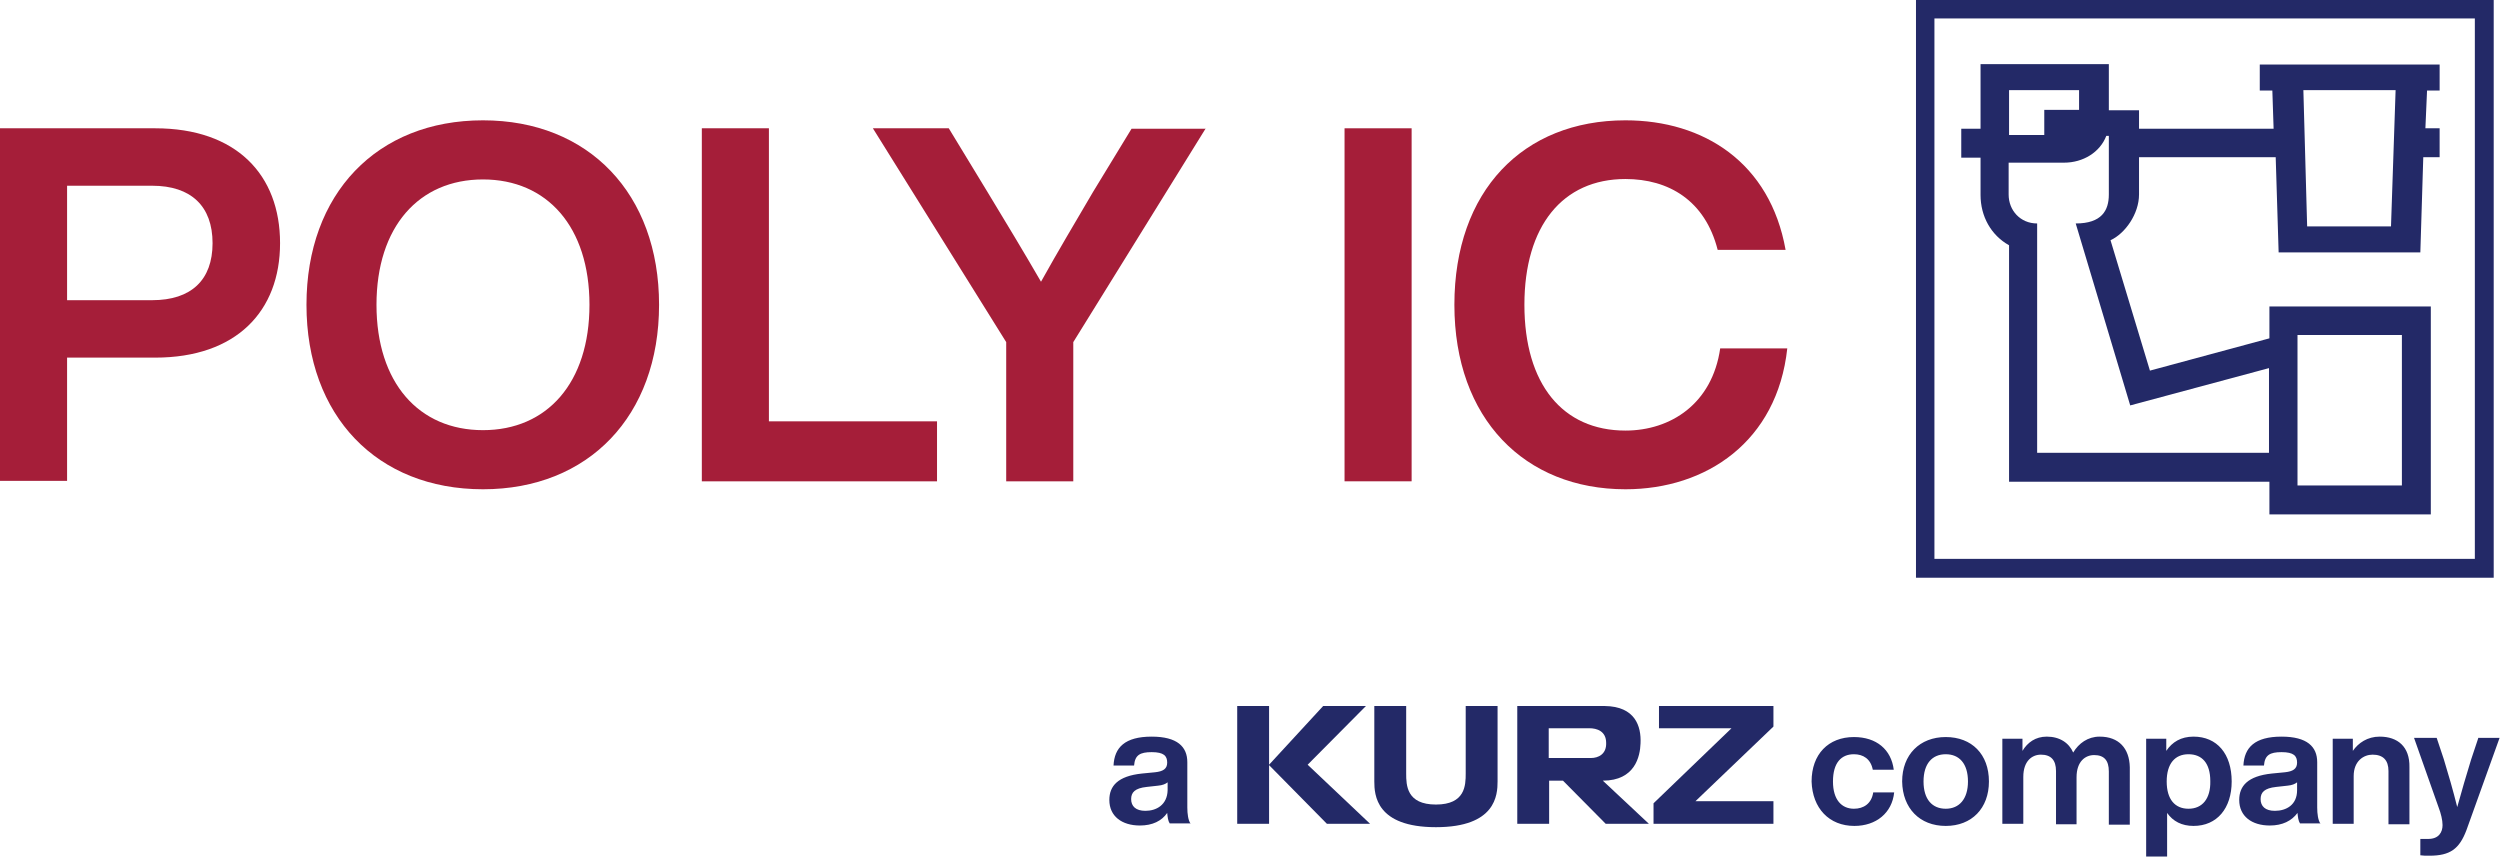
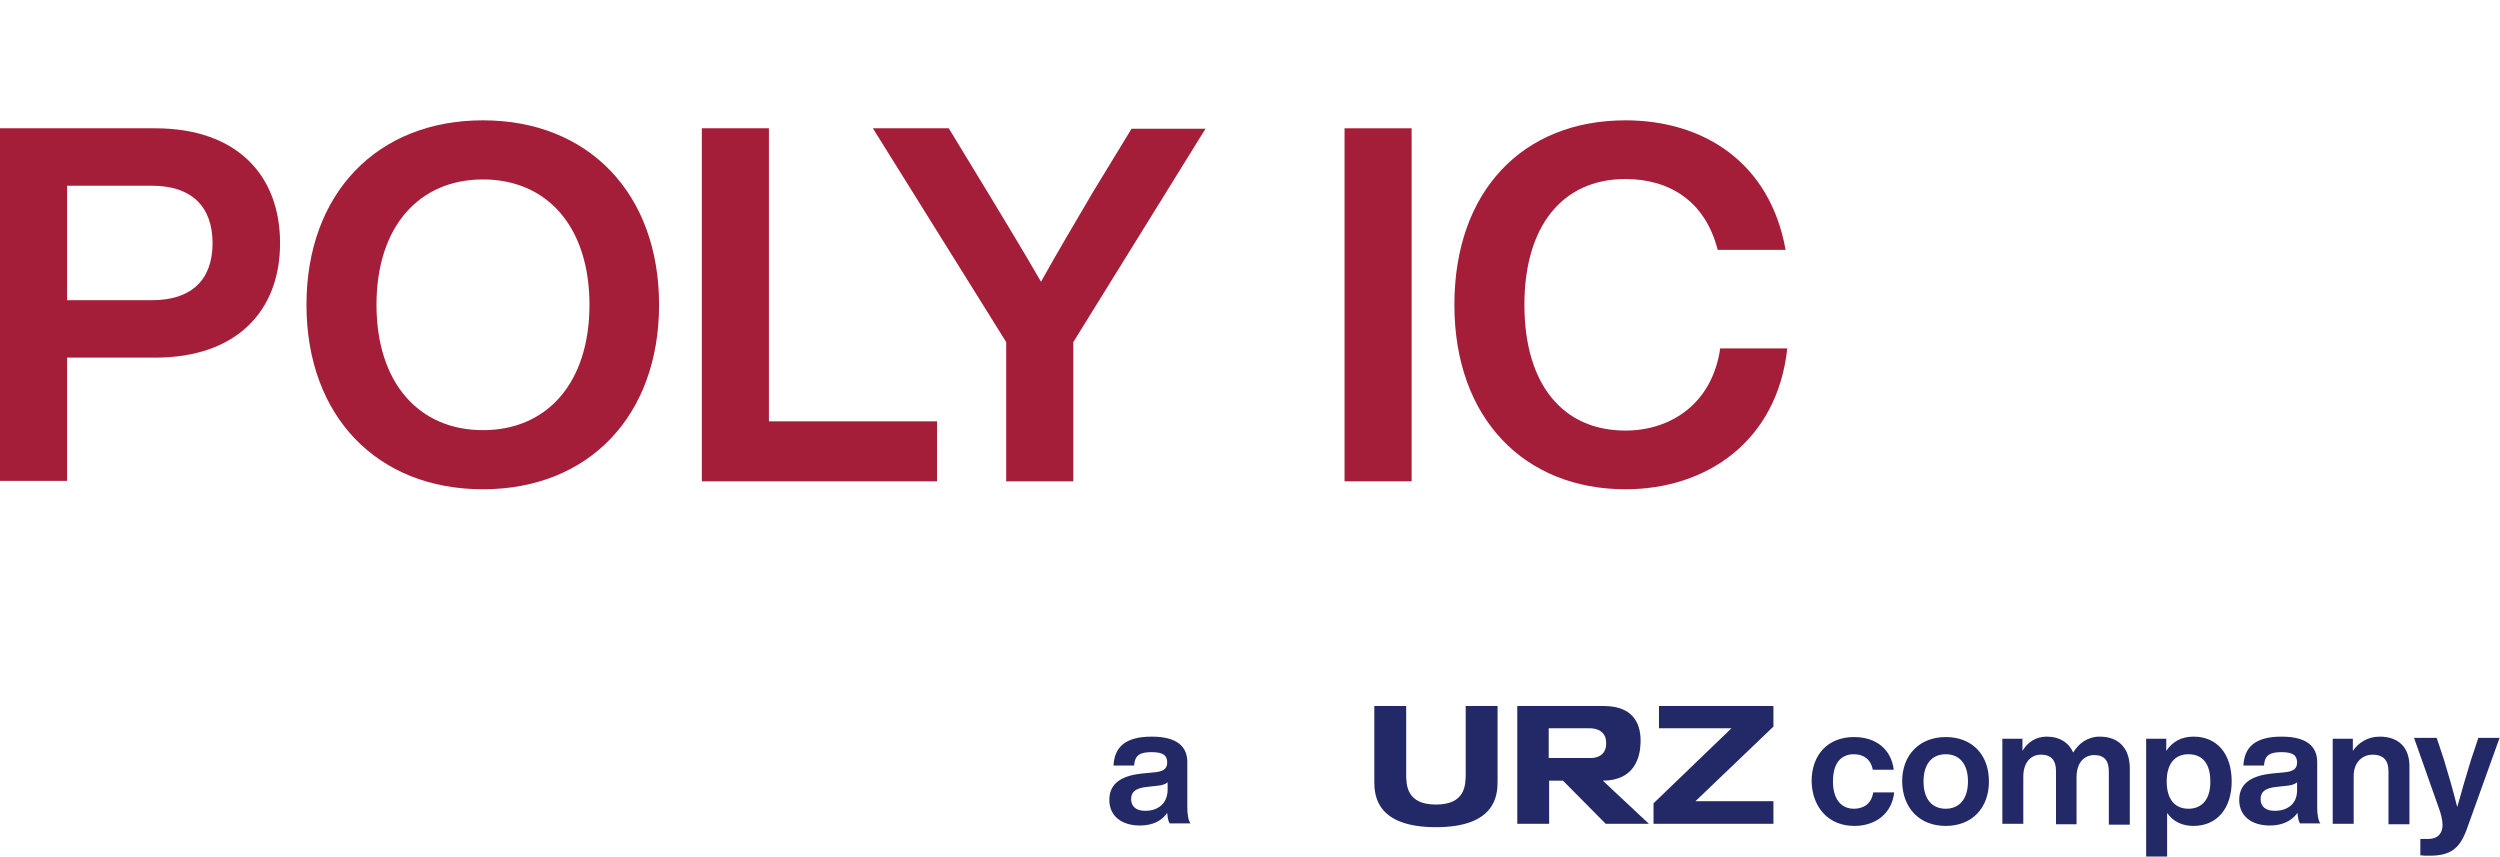
<svg xmlns="http://www.w3.org/2000/svg" version="1.1" id="POLY_IC_Logo" x="0px" y="0px" viewBox="0 0 596.3 204.3" style="enable-background:new 0 0 596.3 204.3;" xml:space="preserve">
  <style type="text/css">
	.st0{fill:#232967;}
	.st1{fill:#A51E39;}
</style>
-   <path id="Rahmen_6_" class="st0" d="M457,0v137.8h137.8V0H457z M590.3,133.3H461.4V4.4h128.9V133.3z" />
-   <path id="Goldschläger_1_" class="st0" d="M578.5,30.7l0.4-9.1h3l0-6.2l-42.9,0v6.2h3l0.3,9.1h-32.1v-4.4h-7.2v-11h-30.6v15.4h-4.6  v6.9h4.6v8.9c0,5.1,2.5,9.6,6.8,12l0,56.4h62.1l0,7.8h38.5V73.1h-38.5l0,7.6l-28.5,7.7l-9.4-31.1c3.5-1.6,6.8-6.3,6.8-10.9v-8.9  h32.6h0l0.7,22.7h33.8l0.7-22.7h3.9v-6.9H578.5z M479.1,21.5h16.8v4.7l-8.3,0v6l-8.4,0V21.5z M572.9,79.9v35.9H548V79.9H572.9z   M541.2,87.8l0,20.2h-55.3V53.3c-4,0-6.8-3.1-6.8-6.9v-7.6h13.2c4.6,0,8.6-2.5,10.1-6.4h0.6v14c0,3.8-1.7,6.9-7.9,6.9l13,43.4  L541.2,87.8z M570.3,54h-20l-0.9-32.5h22L570.3,54z" />
  <g id="Endorsement">
    <path id="a________company" class="st0" d="M591.1,176.1l-1.7,5.1c-1.1,3.6-2.2,7.3-3.3,11.3c-1-4-2.1-7.8-3.2-11.4l-1.7-5.1h-5.4   l5.9,16.7c0.5,1.3,0.9,2.9,0.9,4.1c0,1.7-0.9,3.3-3.4,3.3h-1.9v3.9c0.6,0.1,1.2,0.1,2.2,0.1c4.9,0,7.1-1.6,8.8-6.1l7.9-22H591.1z    M567.6,175.7c-2.9,0-5.1,1.5-6.4,3.4v-2.9h-4.8v20.3h5v-11.4c0-3.6,2.4-5.1,4.5-5.1c2.5,0,3.8,1.3,3.8,3.9v12.7h5V183   C574.8,178.1,571.9,175.7,567.6,175.7 M542.6,193.4c-2.3,0-3.4-1.1-3.4-2.8c0-1.6,0.9-2.6,3.7-2.9l2.7-0.3c1.1-0.1,1.8-0.4,2.3-0.8   v1.9C547.9,192,545.3,193.4,542.6,193.4 M553.5,196.5c-0.6-0.8-0.8-2.4-0.8-3.9v-10.8c0-3.7-2.4-6.1-8.5-6.1   c-6.4,0-8.9,2.6-9.1,6.9h4.9c0.2-2.5,1.4-3.2,4.2-3.2c2.9,0,3.7,0.9,3.7,2.5c0,1.5-1,2.1-2.9,2.3l-3.1,0.3c-5.8,0.6-7.8,3-7.8,6.3   c0,3.9,3,6.1,7.3,6.1c3,0,5.2-1.1,6.6-3c0.1,1,0.2,1.9,0.6,2.5H553.5z M522,192.9c-3.2,0-5.2-2.2-5.2-6.5c0-4.3,2-6.5,5.2-6.5   c3.2,0,5.2,2.1,5.2,6.4C527.3,190.5,525.3,192.9,522,192.9 M523.2,175.7c-3,0-5.1,1.3-6.5,3.4v-2.9h-4.8v28.1h5v-10.4   c1.4,2,3.5,3.1,6.3,3.1c5.6,0,9.1-4.2,9.1-10.6C532.3,179.8,528.8,175.7,523.2,175.7 M500.8,175.7c-2.8,0-5,1.6-6.3,3.8   c-1-2.3-3.2-3.8-6.3-3.8c-2.7,0-4.6,1.4-5.8,3.4v-2.9h-4.8v20.3h5v-11.2c0-3.8,2.1-5.3,4.2-5.3c2.4,0,3.6,1.3,3.6,3.9v12.7h4.9   v-11.2c0-3.8,2.1-5.3,4.2-5.3c2.4,0,3.5,1.3,3.5,3.9v12.7h5V183C507.9,178.5,505.4,175.7,500.8,175.7 M464.1,192.9   c-3.2,0-5.3-2.2-5.3-6.5c0-4.3,2.1-6.5,5.3-6.5c3.2,0,5.3,2.2,5.3,6.5C469.4,190.6,467.3,192.9,464.1,192.9 M464.1,197   c6.2,0,10.3-4.2,10.3-10.6c0-6.5-4.1-10.6-10.3-10.6c-6.2,0-10.4,4.2-10.4,10.6C453.8,192.8,457.9,197,464.1,197 M442.3,197   c5.2,0,9-3.1,9.5-8h-5c-0.4,2.7-2.3,3.9-4.6,3.9c-2.9,0-5-2.1-5-6.5c0-4.5,2-6.5,5-6.5c2.2,0,4,1.1,4.5,3.7h5   c-0.6-4.8-4.1-7.8-9.5-7.8c-6.1,0-10.1,4.1-10.1,10.6C432.3,192.8,436.3,197,442.3,197 M273.2,193.4c-2.3,0-3.4-1.1-3.4-2.8   c0-1.6,0.9-2.6,3.7-2.9l2.7-0.3c1.1-0.1,1.8-0.4,2.3-0.8v1.9C278.4,192,275.8,193.4,273.2,193.4 M284,196.5   c-0.6-0.8-0.8-2.4-0.8-3.9v-10.8c0-3.7-2.4-6.1-8.5-6.1c-6.4,0-8.9,2.6-9.1,6.9h4.9c0.2-2.5,1.4-3.2,4.2-3.2c2.9,0,3.7,0.9,3.7,2.5   c0,1.5-1,2.1-2.9,2.3l-3.1,0.3c-5.8,0.6-7.8,3-7.8,6.3c0,3.9,3,6.1,7.3,6.1c3,0,5.2-1.1,6.5-3c0.1,1,0.2,1.9,0.6,2.5H284z" />
    <g id="KURZ_1_">
      <polygon class="st0" points="423,168.4 395.7,168.4 395.7,173.7 413,173.7 394.4,191.6 394.4,196.5 423,196.5 423,191.1     404.4,191.1 423,173.3   " />
      <path id="_x3C_Pfad_x3E__2_" class="st0" d="M382.3,186.2c7.7,0,8.9-5.8,9-8.9c0.2-4.1-1.3-8.8-8.5-8.9l-20.9,0v28.1h7.6v-10.3    h3.3l10.2,10.3h10.3L382.3,186.2z M379.5,180.8h-10.1v-7.1h9.7c1.8,0,4,0.7,4,3.5C383.2,179.9,381.2,180.8,379.5,180.8z" />
      <path class="st0" d="M349.6,184.5c0,2.8-0.1,7.4-7.1,7.4c-7,0-7.1-4.6-7.1-7.4v-16.1h-7.6v18c0,3.2,0.4,10.9,14.7,10.9    c14.3,0,14.7-7.7,14.7-10.9v-18h-7.6V184.5z" />
-       <polygon class="st0" points="325.8,168.4 315.6,168.4 302.7,182.4 302.7,168.4 295.1,168.4 295.1,196.5 302.7,196.5 302.7,182.5     316.5,196.5 326.8,196.5 311.9,182.4   " />
    </g>
  </g>
  <g id="POLY_IC">
    <g>
      <path class="st1" d="M346.9,72.7c0-27.2,16.4-44,40.8-44c18.7,0,34.5,10.1,38.2,30.9h-16.2c-3-11.8-11.7-16.9-22-16.9    c-15,0-24.1,11.2-24.1,30c0,18.9,9.1,30,24.1,30c10.8,0,20.7-6.4,22.6-19.6h16c-2.4,22.2-19.3,33.6-38.6,33.6    C363.7,116.7,346.9,99.9,346.9,72.7z" />
      <path class="st1" d="M320.7,30.6h16v84.2h-16V30.6z" />
      <path class="st1" d="M287.6,30.6l-31.6,51v33.2h-16V81.6l-31.8-51h18.1l9.3,15.3c4.3,7.1,8.6,14.2,12.7,21.3    c4-7.2,8.3-14.4,12.4-21.4l9.2-15.1H287.6z" />
      <path class="st1" d="M223.5,100.5v14.3h-56.1V30.6h16v69.9H223.5z" />
      <path class="st1" d="M73.1,72.7c0-26.5,16.8-44,42.1-44c25.2,0,42,17.5,42,44s-16.8,44-42,44C89.9,116.7,73.1,99.2,73.1,72.7z     M140.6,72.7c0-18.6-10.1-29.9-25.4-29.9S89.8,54.1,89.8,72.7c0,18.6,10.1,29.9,25.4,29.9S140.6,91.3,140.6,72.7z" />
      <path class="st1" d="M66.8,58c0,16.2-10.4,27.3-29.8,27.3H16v29.4H0V30.6h37C56.4,30.6,66.8,41.7,66.8,58z M50.7,58    c0-8.8-5.1-13.7-14.4-13.7H16v27.3h20.3C45.6,71.6,50.7,66.8,50.7,58z" />
    </g>
  </g>
</svg>